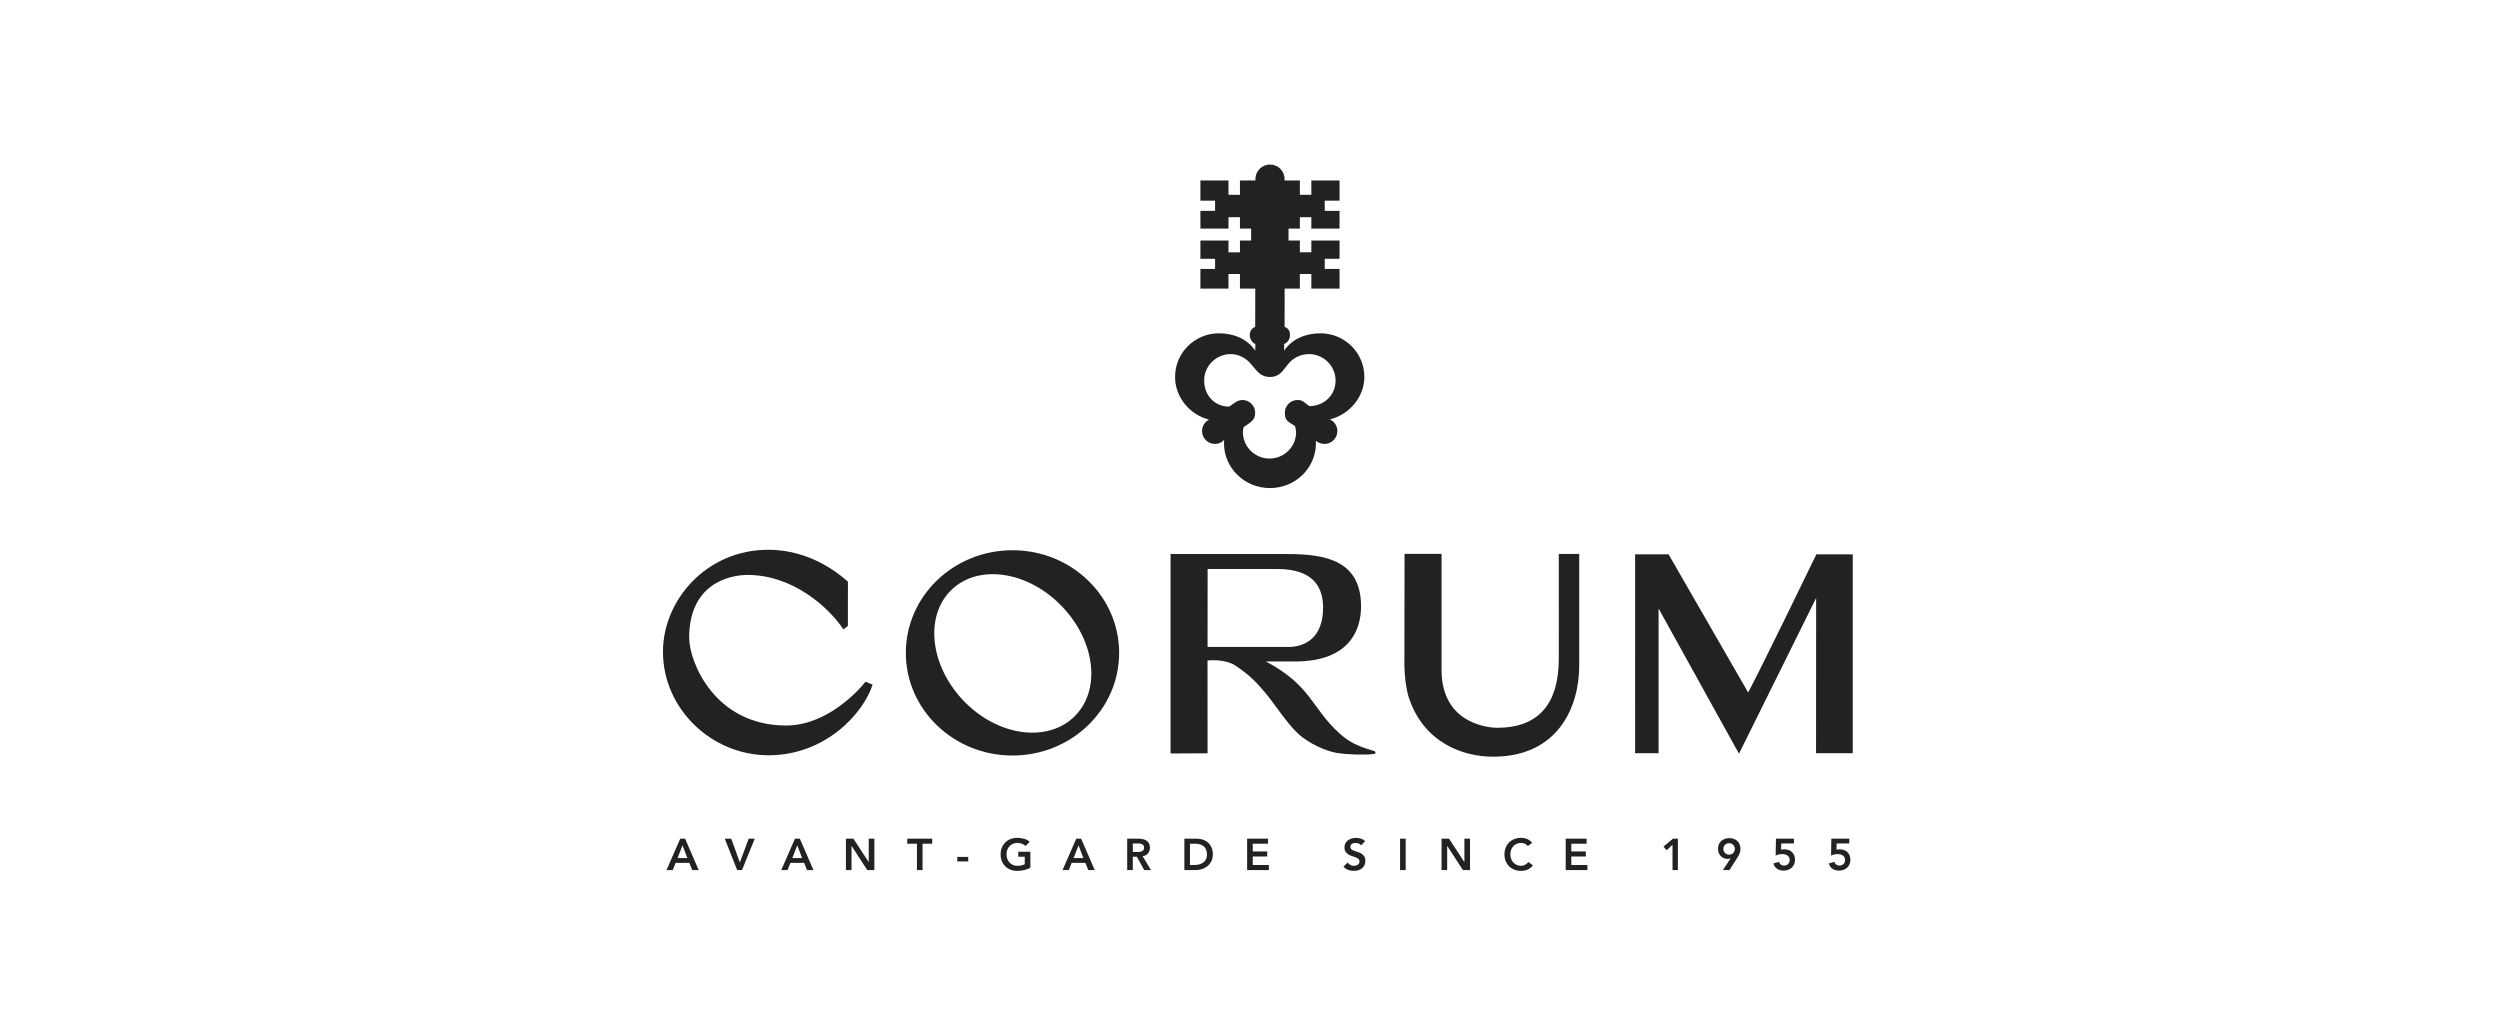
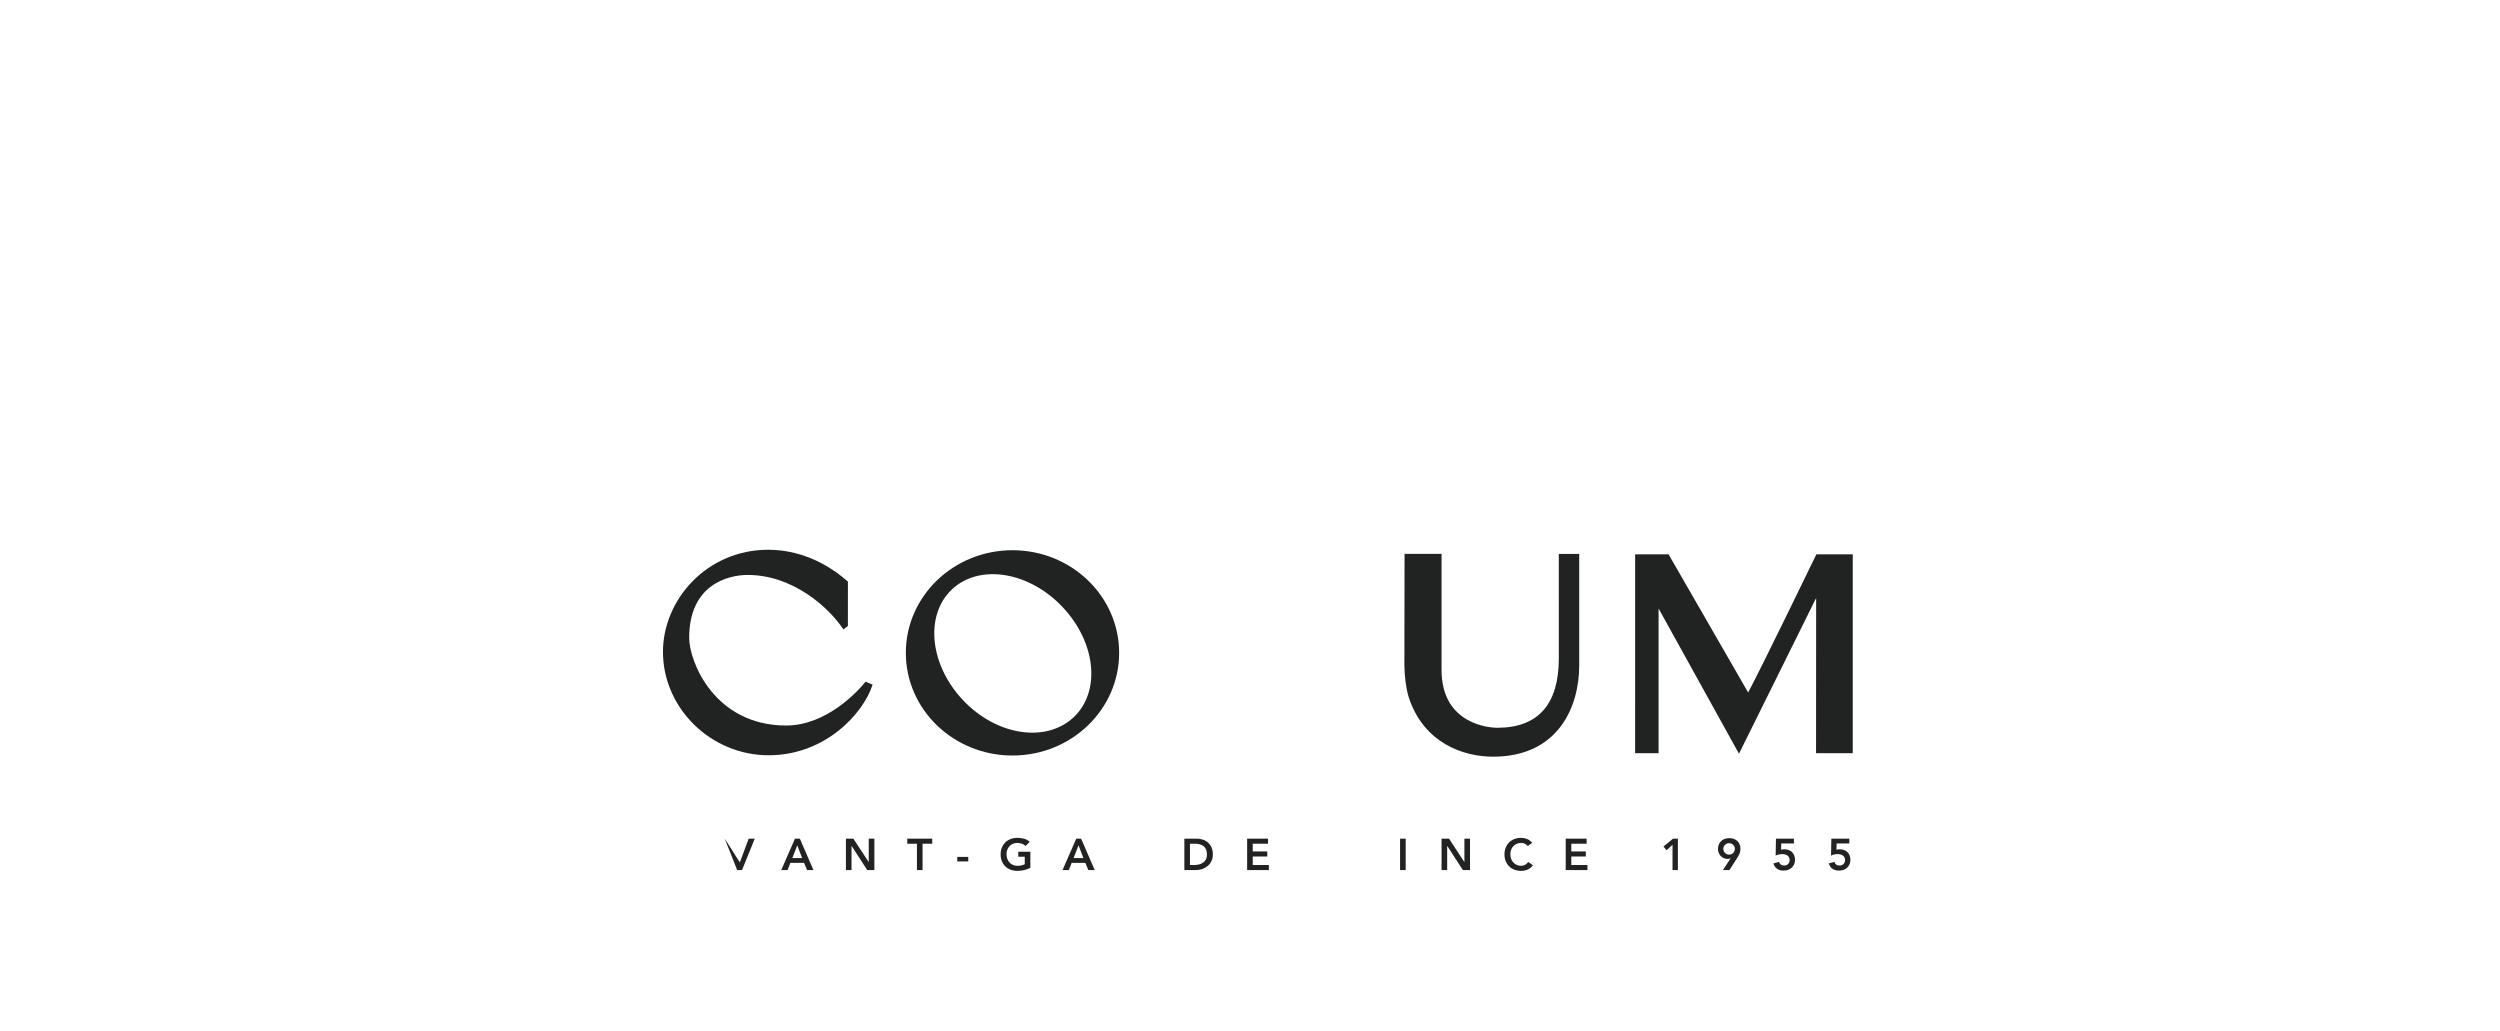
<svg xmlns="http://www.w3.org/2000/svg" width="177" height="73" viewBox="0 0 177 73" fill="none">
  <g clip-path="url(#clip0_1214_4605)">
    <path d="M60.033 41.18L60.03 44.318L59.715 44.563C58.673 42.988 56.121 40.706 52.937 40.706C51.547 40.706 48.794 41.391 48.794 45.151C48.794 46.851 50.592 51.366 55.659 51.366C58.529 51.366 60.755 48.927 61.283 48.263L61.78 48.474C61.125 50.517 58.431 53.473 54.417 53.473C50.352 53.473 46.938 50.16 46.938 46.149C46.938 42.478 50.023 38.922 54.403 38.922C55.268 38.925 57.648 39.064 60.033 41.18Z" fill="#212322" />
    <path d="M71.683 38.956C67.513 38.956 64.133 42.21 64.133 46.224C64.133 50.237 67.513 53.491 71.683 53.491C75.854 53.491 79.235 50.237 79.235 46.224C79.235 42.21 75.854 38.956 71.683 38.956ZM76.002 50.793C74.053 52.611 70.551 52.086 68.178 49.569C65.805 47.052 65.461 43.538 67.409 41.718C69.358 39.899 72.861 40.465 75.234 42.982C77.608 45.499 77.951 48.973 76.002 50.793Z" fill="#212322" />
-     <path d="M82.875 39.225L82.875 53.346L85.496 53.334C85.496 52.456 85.489 46.941 85.493 46.767C85.493 46.767 86.62 46.617 87.413 47.092C87.854 47.357 88.689 48 89.191 48.605C90.188 49.657 90.941 51.07 92.005 52.035C92.737 52.66 93.847 53.168 94.627 53.303C95.407 53.438 96.74 53.462 97.269 53.382C97.325 53.376 97.381 53.362 97.388 53.291C97.381 53.212 97.339 53.182 97.248 53.158C96.015 52.805 95.454 52.478 94.838 51.925C92.875 50.162 92.841 48.53 89.624 46.832H91.691C95.63 46.832 96.363 44.497 96.363 42.94C96.363 39.716 93.917 39.225 91.144 39.225L82.875 39.225ZM85.496 45.805L85.5 40.286L90.335 40.283C91.6 40.283 93.675 40.51 93.675 43.027C93.675 45.211 92.328 45.805 91.224 45.805L85.496 45.805Z" fill="#212322" />
    <path d="M111.808 39.219V47.125C111.808 50.049 110.314 53.574 105.711 53.574C103.603 53.574 100.79 52.611 99.731 49.346C99.526 48.636 99.443 47.86 99.43 47.079C99.43 47.079 99.442 39.275 99.442 39.212H102.063V47.414C102.05 51.339 105.554 51.527 105.997 51.527C108.914 51.527 110.363 49.85 110.363 46.625L110.362 39.219L111.808 39.219Z" fill="#212322" />
    <path d="M131.175 53.325L131.175 39.245H128.6C128.6 39.245 124.63 47.439 123.768 49.027L118.134 39.245H115.767L115.766 53.325L117.428 53.325V43.083L123.119 53.363L128.583 42.338L128.576 53.325L131.175 53.325Z" fill="#212322" />
-     <path d="M92.694 28.755C92.341 28.49 92.227 28.32 91.87 28.32C91.372 28.32 90.967 28.722 90.967 29.22C90.967 29.715 91.102 29.811 91.686 30.164C91.706 30.274 91.766 30.474 91.766 30.591C91.766 31.625 90.923 32.466 89.881 32.466C88.841 32.466 87.997 31.625 87.997 30.591C87.997 30.423 88.016 30.389 88.056 30.234C88.606 29.864 88.866 29.715 88.866 29.22C88.866 28.722 88.461 28.32 87.962 28.32C87.59 28.32 87.314 28.596 87.031 28.79C85.99 28.79 85.254 27.98 85.254 26.945C85.254 25.91 86.097 25.07 87.139 25.07C87.748 25.07 88.289 25.404 88.635 25.85C88.93 26.165 89.192 26.69 89.914 26.69C90.641 26.69 90.864 26.16 91.16 25.828C91.504 25.368 92.054 25.07 92.673 25.07C93.714 25.07 94.559 25.91 94.559 26.945C94.559 27.98 93.735 28.755 92.694 28.755ZM96.596 26.685C96.596 24.98 95.206 23.598 93.492 23.598C92.421 23.598 91.476 24.003 90.919 24.825L90.916 24.344C91.049 24.344 91.333 24.074 91.333 23.74C91.333 23.407 91.215 23.261 90.948 23.136L90.954 20.432H92.03V19.4H92.843V20.432H94.84V19.042H93.792V18.322H94.84V17.028H92.843V17.862H92.03V17.028H91.228V16.183H92.03V15.376H92.843V16.183H94.84V14.928H93.792V14.209H94.84V12.779H92.843V13.794H92.03V12.779H90.948V12.662V12.676C90.948 12.109 90.486 11.649 89.916 11.649C89.346 11.649 88.884 12.109 88.884 12.676V12.662V12.779H87.788V13.794H86.977V12.779H84.989V14.209H86.027V14.928H84.989V16.183H86.977V15.376H87.788V16.183H88.58V17.028H87.788V17.863H86.977V17.028H84.989V18.322H86.027V19.042H84.989V20.432H86.977V19.4H87.788V20.432H88.873L88.868 23.136C88.648 23.242 88.483 23.407 88.483 23.74C88.483 24.074 88.77 24.344 88.879 24.344L88.871 24.825C88.314 24.003 87.37 23.598 86.299 23.598C84.585 23.598 83.195 24.98 83.195 26.685C83.195 28.134 84.249 29.375 85.602 29.709C85.306 29.86 85.104 30.167 85.104 30.52C85.104 31.023 85.515 31.43 86.021 31.43C86.28 31.43 86.501 31.322 86.668 31.148C86.662 31.227 86.659 31.307 86.659 31.388C86.659 33.138 88.116 34.556 89.913 34.556C91.711 34.556 93.167 33.138 93.167 31.388C93.167 31.326 93.166 31.263 93.162 31.201C93.323 31.344 93.537 31.43 93.769 31.43C94.275 31.43 94.686 31.023 94.686 30.52C94.686 30.153 94.468 29.838 94.155 29.693C95.508 29.36 96.596 28.134 96.596 26.685Z" fill="#212322" />
-     <path d="M48.16 59.377H48.504L49.468 61.601H49.013L48.804 61.092H47.835L47.633 61.601H47.188L48.16 59.377ZM48.666 60.753L48.321 59.848L47.971 60.753H48.666Z" fill="#212322" />
-     <path d="M51.312 59.377H51.771L52.38 61.058L53.008 59.377H53.438L52.535 61.601H52.191L51.312 59.377Z" fill="#212322" />
+     <path d="M51.312 59.377L52.38 61.058L53.008 59.377H53.438L52.535 61.601H52.191L51.312 59.377Z" fill="#212322" />
    <path d="M56.285 59.377H56.629L57.593 61.601H57.138L56.929 61.092H55.96L55.758 61.601H55.312L56.285 59.377ZM56.791 60.753L56.446 59.848L56.096 60.753H56.791Z" fill="#212322" />
    <path d="M59.891 59.377H60.418L61.501 61.03H61.507V59.377H61.906V61.601H61.4L60.295 59.895H60.288V61.601H59.891V59.377Z" fill="#212322" />
    <path d="M64.919 59.735H64.234V59.377H66.002V59.735H65.317V61.601H64.919V59.735Z" fill="#212322" />
    <path d="M68.553 60.668H67.773V60.989H68.553V60.668Z" fill="#212322" />
    <path d="M72.95 61.438C72.675 61.585 72.366 61.658 72.025 61.658C71.852 61.658 71.694 61.63 71.55 61.575C71.405 61.519 71.281 61.441 71.177 61.339C71.073 61.237 70.991 61.116 70.932 60.973C70.873 60.831 70.844 60.672 70.844 60.498C70.844 60.321 70.873 60.159 70.932 60.013C70.991 59.867 71.073 59.743 71.177 59.64C71.281 59.538 71.405 59.459 71.55 59.404C71.694 59.348 71.852 59.32 72.025 59.32C72.195 59.32 72.355 59.341 72.505 59.382C72.655 59.422 72.788 59.495 72.906 59.6L72.612 59.895C72.541 59.826 72.454 59.773 72.352 59.735C72.25 59.697 72.142 59.679 72.028 59.679C71.912 59.679 71.808 59.699 71.714 59.74C71.62 59.781 71.54 59.837 71.472 59.91C71.405 59.982 71.353 60.066 71.316 60.162C71.279 60.259 71.261 60.362 71.261 60.474C71.261 60.593 71.279 60.703 71.316 60.803C71.353 60.904 71.405 60.991 71.472 61.064C71.54 61.138 71.62 61.195 71.714 61.237C71.808 61.279 71.912 61.3 72.028 61.3C72.129 61.3 72.225 61.29 72.314 61.271C72.403 61.253 72.483 61.223 72.552 61.184V60.659H72.094V60.301H72.95V61.438Z" fill="#212322" />
    <path d="M76.199 59.377H76.543L77.507 61.601H77.052L76.843 61.092H75.874L75.672 61.601H75.227L76.199 59.377ZM76.704 60.753L76.36 59.848L76.01 60.753H76.704Z" fill="#212322" />
-     <path d="M79.805 59.377H80.582C80.689 59.377 80.793 59.387 80.893 59.407C80.993 59.426 81.082 59.461 81.16 59.509C81.238 59.557 81.3 59.622 81.346 59.703C81.392 59.785 81.415 59.889 81.415 60.015C81.415 60.176 81.371 60.311 81.281 60.42C81.192 60.529 81.064 60.595 80.898 60.618L81.491 61.601H81.011L80.493 60.659H80.203V61.601H79.805V59.377ZM80.512 60.319C80.569 60.319 80.626 60.317 80.683 60.311C80.74 60.306 80.792 60.294 80.839 60.274C80.887 60.254 80.925 60.224 80.955 60.183C80.984 60.142 80.999 60.085 80.999 60.011C80.999 59.947 80.985 59.894 80.958 59.855C80.93 59.814 80.894 59.785 80.85 59.765C80.806 59.745 80.757 59.732 80.704 59.725C80.65 59.719 80.598 59.716 80.547 59.716H80.203V60.319H80.512Z" fill="#212322" />
    <path d="M83.852 59.377H84.733C84.88 59.377 85.022 59.4 85.159 59.444C85.296 59.489 85.417 59.558 85.522 59.65C85.628 59.742 85.712 59.858 85.775 59.997C85.838 60.137 85.87 60.301 85.87 60.489C85.87 60.68 85.833 60.845 85.761 60.984C85.688 61.123 85.594 61.239 85.48 61.33C85.365 61.42 85.237 61.489 85.098 61.534C84.957 61.579 84.82 61.601 84.685 61.601H83.852V59.377H83.852ZM84.546 61.243C84.671 61.243 84.788 61.229 84.898 61.201C85.009 61.172 85.105 61.129 85.188 61.069C85.269 61.01 85.334 60.932 85.382 60.836C85.429 60.741 85.453 60.625 85.453 60.489C85.453 60.355 85.431 60.24 85.389 60.144C85.347 60.047 85.289 59.969 85.214 59.91C85.14 59.85 85.051 59.806 84.949 59.778C84.847 59.749 84.735 59.735 84.612 59.735H84.25V61.243H84.546V61.243Z" fill="#212322" />
    <path d="M88.297 59.377H89.778V59.735H88.695V60.282H89.721V60.64H88.695V61.243H89.835V61.601H88.297V59.377Z" fill="#212322" />
-     <path d="M96.364 59.855C96.322 59.794 96.266 59.749 96.196 59.721C96.125 59.693 96.051 59.678 95.973 59.678C95.927 59.678 95.882 59.684 95.839 59.694C95.796 59.704 95.756 59.722 95.722 59.744C95.687 59.767 95.659 59.797 95.638 59.834C95.617 59.87 95.607 59.914 95.607 59.964C95.607 60.04 95.633 60.097 95.686 60.137C95.738 60.177 95.804 60.212 95.881 60.24C95.959 60.27 96.045 60.299 96.137 60.326C96.23 60.353 96.315 60.391 96.393 60.438C96.471 60.487 96.536 60.551 96.589 60.63C96.641 60.71 96.668 60.816 96.668 60.948C96.668 61.067 96.646 61.172 96.602 61.261C96.557 61.349 96.498 61.424 96.423 61.482C96.348 61.541 96.261 61.585 96.162 61.614C96.063 61.643 95.959 61.658 95.85 61.658C95.711 61.658 95.577 61.635 95.449 61.589C95.32 61.543 95.21 61.465 95.117 61.356L95.417 61.067C95.466 61.141 95.529 61.197 95.608 61.239C95.687 61.279 95.771 61.3 95.859 61.3C95.906 61.3 95.952 61.294 95.998 61.281C96.045 61.268 96.087 61.25 96.125 61.225C96.162 61.199 96.193 61.167 96.216 61.129C96.239 61.09 96.251 61.045 96.251 60.995C96.251 60.914 96.224 60.851 96.172 60.806C96.119 60.762 96.054 60.726 95.976 60.695C95.898 60.665 95.813 60.636 95.72 60.609C95.628 60.582 95.543 60.544 95.465 60.497C95.387 60.45 95.322 60.388 95.269 60.308C95.216 60.23 95.19 60.125 95.19 59.993C95.19 59.878 95.213 59.778 95.261 59.694C95.308 59.611 95.37 59.541 95.447 59.486C95.524 59.43 95.612 59.389 95.711 59.361C95.81 59.334 95.911 59.321 96.014 59.321C96.132 59.321 96.246 59.339 96.356 59.374C96.467 59.41 96.567 59.468 96.655 59.55L96.364 59.855Z" fill="#212322" />
    <path d="M99.523 59.377H99.125V61.601H99.523V59.377Z" fill="#212322" />
    <path d="M102.062 59.377H102.59L103.673 61.03H103.679V59.377H104.077V61.601H103.572L102.467 59.895H102.46V61.601H102.062V59.377Z" fill="#212322" />
    <path d="M108.17 59.898C108.088 59.81 108.009 59.752 107.932 59.723C107.855 59.693 107.778 59.678 107.7 59.678C107.584 59.678 107.479 59.698 107.386 59.739C107.292 59.78 107.211 59.837 107.144 59.909C107.077 59.981 107.024 60.066 106.988 60.162C106.951 60.259 106.933 60.362 106.933 60.473C106.933 60.593 106.951 60.703 106.988 60.803C107.024 60.903 107.077 60.99 107.144 61.064C107.211 61.138 107.292 61.195 107.386 61.237C107.479 61.279 107.584 61.3 107.7 61.3C107.79 61.3 107.878 61.278 107.964 61.235C108.049 61.193 108.128 61.124 108.202 61.029L108.531 61.262C108.43 61.401 108.307 61.501 108.161 61.563C108.016 61.626 107.861 61.658 107.697 61.658C107.524 61.658 107.366 61.63 107.222 61.575C107.077 61.519 106.953 61.441 106.849 61.339C106.744 61.237 106.663 61.116 106.604 60.973C106.545 60.83 106.516 60.672 106.516 60.498C106.516 60.32 106.545 60.159 106.604 60.013C106.663 59.867 106.744 59.743 106.849 59.64C106.953 59.538 107.077 59.459 107.222 59.404C107.366 59.348 107.524 59.32 107.697 59.32C107.849 59.32 107.989 59.347 108.119 59.4C108.248 59.453 108.368 59.544 108.48 59.672L108.17 59.898Z" fill="#212322" />
    <path d="M110.852 59.377H112.333V59.735H111.249V60.282H112.276V60.64H111.249V61.243H112.39V61.601H110.852V59.377Z" fill="#212322" />
    <path d="M118.414 59.811L117.994 60.197L117.773 59.936L118.449 59.377H118.794V61.601H118.414V59.811Z" fill="#212322" />
    <path d="M121.983 61.601L122.52 60.779L122.514 60.772C122.491 60.785 122.46 60.794 122.421 60.8C122.382 60.807 122.344 60.81 122.305 60.81C122.206 60.81 122.116 60.791 122.034 60.753C121.952 60.716 121.881 60.664 121.821 60.599C121.761 60.534 121.714 60.459 121.682 60.373C121.649 60.287 121.633 60.196 121.633 60.099C121.633 59.985 121.652 59.88 121.693 59.786C121.733 59.691 121.788 59.611 121.858 59.545C121.929 59.479 122.013 59.428 122.111 59.393C122.209 59.357 122.315 59.339 122.428 59.339C122.544 59.339 122.651 59.357 122.749 59.391C122.847 59.426 122.931 59.475 123.002 59.54C123.072 59.605 123.127 59.684 123.166 59.779C123.205 59.873 123.224 59.979 123.224 60.096C123.224 60.214 123.205 60.32 123.166 60.415C123.127 60.511 123.077 60.607 123.016 60.706L122.444 61.601H121.983ZM122.827 60.103C122.827 60.046 122.816 59.993 122.795 59.944C122.774 59.895 122.745 59.852 122.708 59.815C122.671 59.779 122.628 59.749 122.578 59.729C122.529 59.708 122.476 59.697 122.419 59.697C122.362 59.697 122.309 59.708 122.26 59.729C122.211 59.749 122.167 59.779 122.13 59.815C122.094 59.852 122.064 59.895 122.043 59.944C122.022 59.993 122.012 60.046 122.012 60.103C122.012 60.159 122.022 60.212 122.043 60.261C122.064 60.31 122.094 60.354 122.13 60.39C122.167 60.427 122.211 60.456 122.26 60.477C122.309 60.497 122.362 60.508 122.419 60.508C122.476 60.508 122.529 60.497 122.578 60.477C122.628 60.456 122.671 60.427 122.708 60.39C122.745 60.354 122.774 60.31 122.795 60.261C122.816 60.212 122.827 60.159 122.827 60.103Z" fill="#212322" />
    <path d="M127.011 59.716H126.111L126.101 60.159C126.131 60.149 126.168 60.142 126.213 60.137C126.259 60.133 126.301 60.131 126.341 60.131C126.451 60.131 126.551 60.148 126.643 60.183C126.734 60.217 126.813 60.267 126.878 60.332C126.943 60.397 126.994 60.474 127.031 60.565C127.068 60.655 127.087 60.756 127.087 60.869C127.087 60.989 127.066 61.096 127.025 61.191C126.984 61.286 126.927 61.367 126.855 61.434C126.782 61.499 126.696 61.55 126.597 61.586C126.498 61.621 126.392 61.639 126.278 61.639C126.099 61.639 125.947 61.597 125.822 61.514C125.696 61.429 125.607 61.302 125.555 61.13L125.953 61.023C125.978 61.102 126.021 61.166 126.082 61.212C126.143 61.258 126.222 61.281 126.319 61.281C126.376 61.281 126.428 61.272 126.476 61.253C126.523 61.233 126.564 61.207 126.599 61.173C126.633 61.138 126.66 61.097 126.679 61.052C126.698 61.005 126.708 60.955 126.708 60.901C126.708 60.823 126.693 60.757 126.665 60.703C126.637 60.649 126.598 60.604 126.55 60.569C126.501 60.535 126.446 60.51 126.383 60.493C126.319 60.478 126.253 60.47 126.184 60.47C126.101 60.47 126.02 60.48 125.939 60.498C125.858 60.518 125.784 60.544 125.716 60.577L125.738 59.377H127.011V59.716H127.011Z" fill="#212322" />
    <path d="M130.933 59.716H130.033L130.023 60.159C130.052 60.149 130.09 60.142 130.135 60.137C130.18 60.133 130.223 60.131 130.263 60.131C130.372 60.131 130.473 60.148 130.565 60.183C130.656 60.217 130.735 60.267 130.8 60.332C130.865 60.397 130.916 60.474 130.953 60.565C130.99 60.655 131.009 60.756 131.009 60.869C131.009 60.989 130.988 61.096 130.947 61.191C130.905 61.286 130.849 61.367 130.776 61.434C130.704 61.499 130.618 61.55 130.519 61.586C130.42 61.621 130.313 61.639 130.2 61.639C130.02 61.639 129.869 61.597 129.743 61.514C129.618 61.429 129.529 61.302 129.477 61.13L129.874 61.023C129.9 61.102 129.943 61.166 130.004 61.212C130.065 61.258 130.144 61.281 130.241 61.281C130.298 61.281 130.35 61.272 130.397 61.253C130.445 61.233 130.486 61.207 130.52 61.173C130.555 61.138 130.582 61.097 130.6 61.052C130.62 61.005 130.629 60.955 130.629 60.901C130.629 60.823 130.616 60.757 130.587 60.703C130.558 60.649 130.52 60.604 130.471 60.569C130.423 60.535 130.367 60.51 130.304 60.493C130.241 60.478 130.174 60.47 130.105 60.47C130.023 60.47 129.941 60.48 129.86 60.498C129.779 60.518 129.705 60.544 129.638 60.577L129.66 59.377H130.932V59.716H130.933Z" fill="#212322" />
  </g>
  <defs>
    <clipPath id="clip0_1214_4605">
      <rect width="86" height="51" fill="white" transform="translate(45.805 11.1)" />
    </clipPath>
  </defs>
</svg>